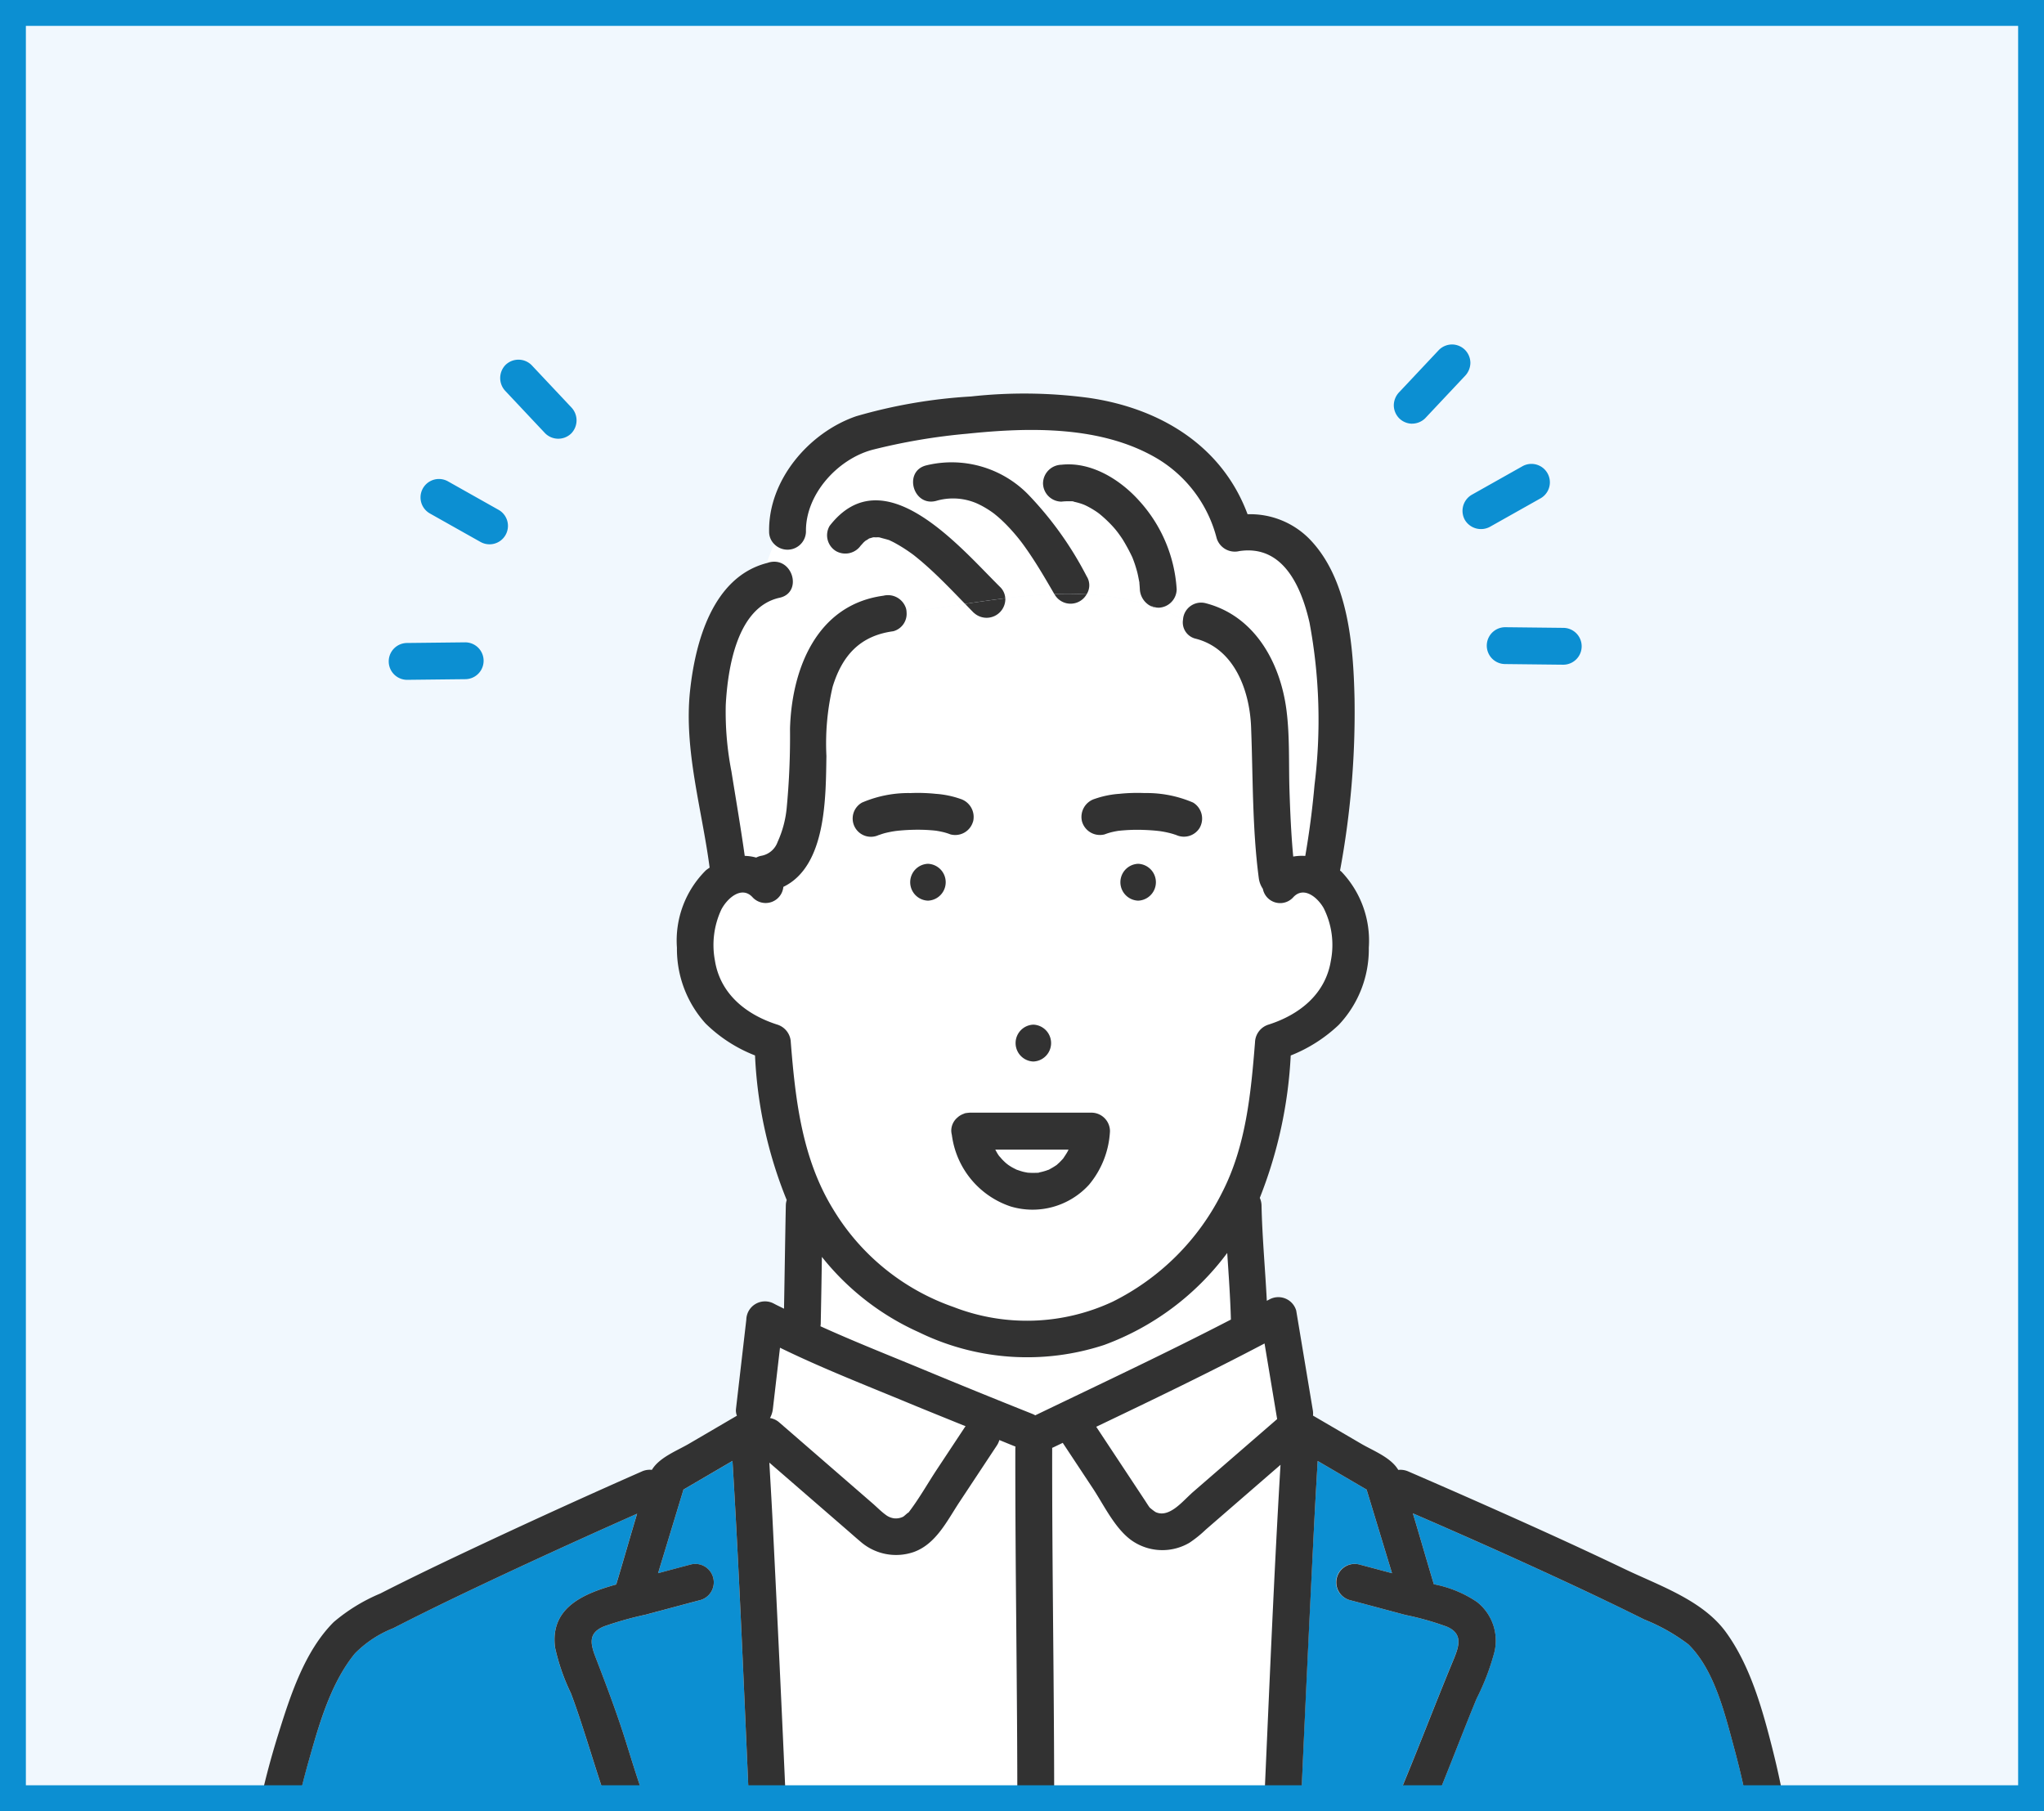
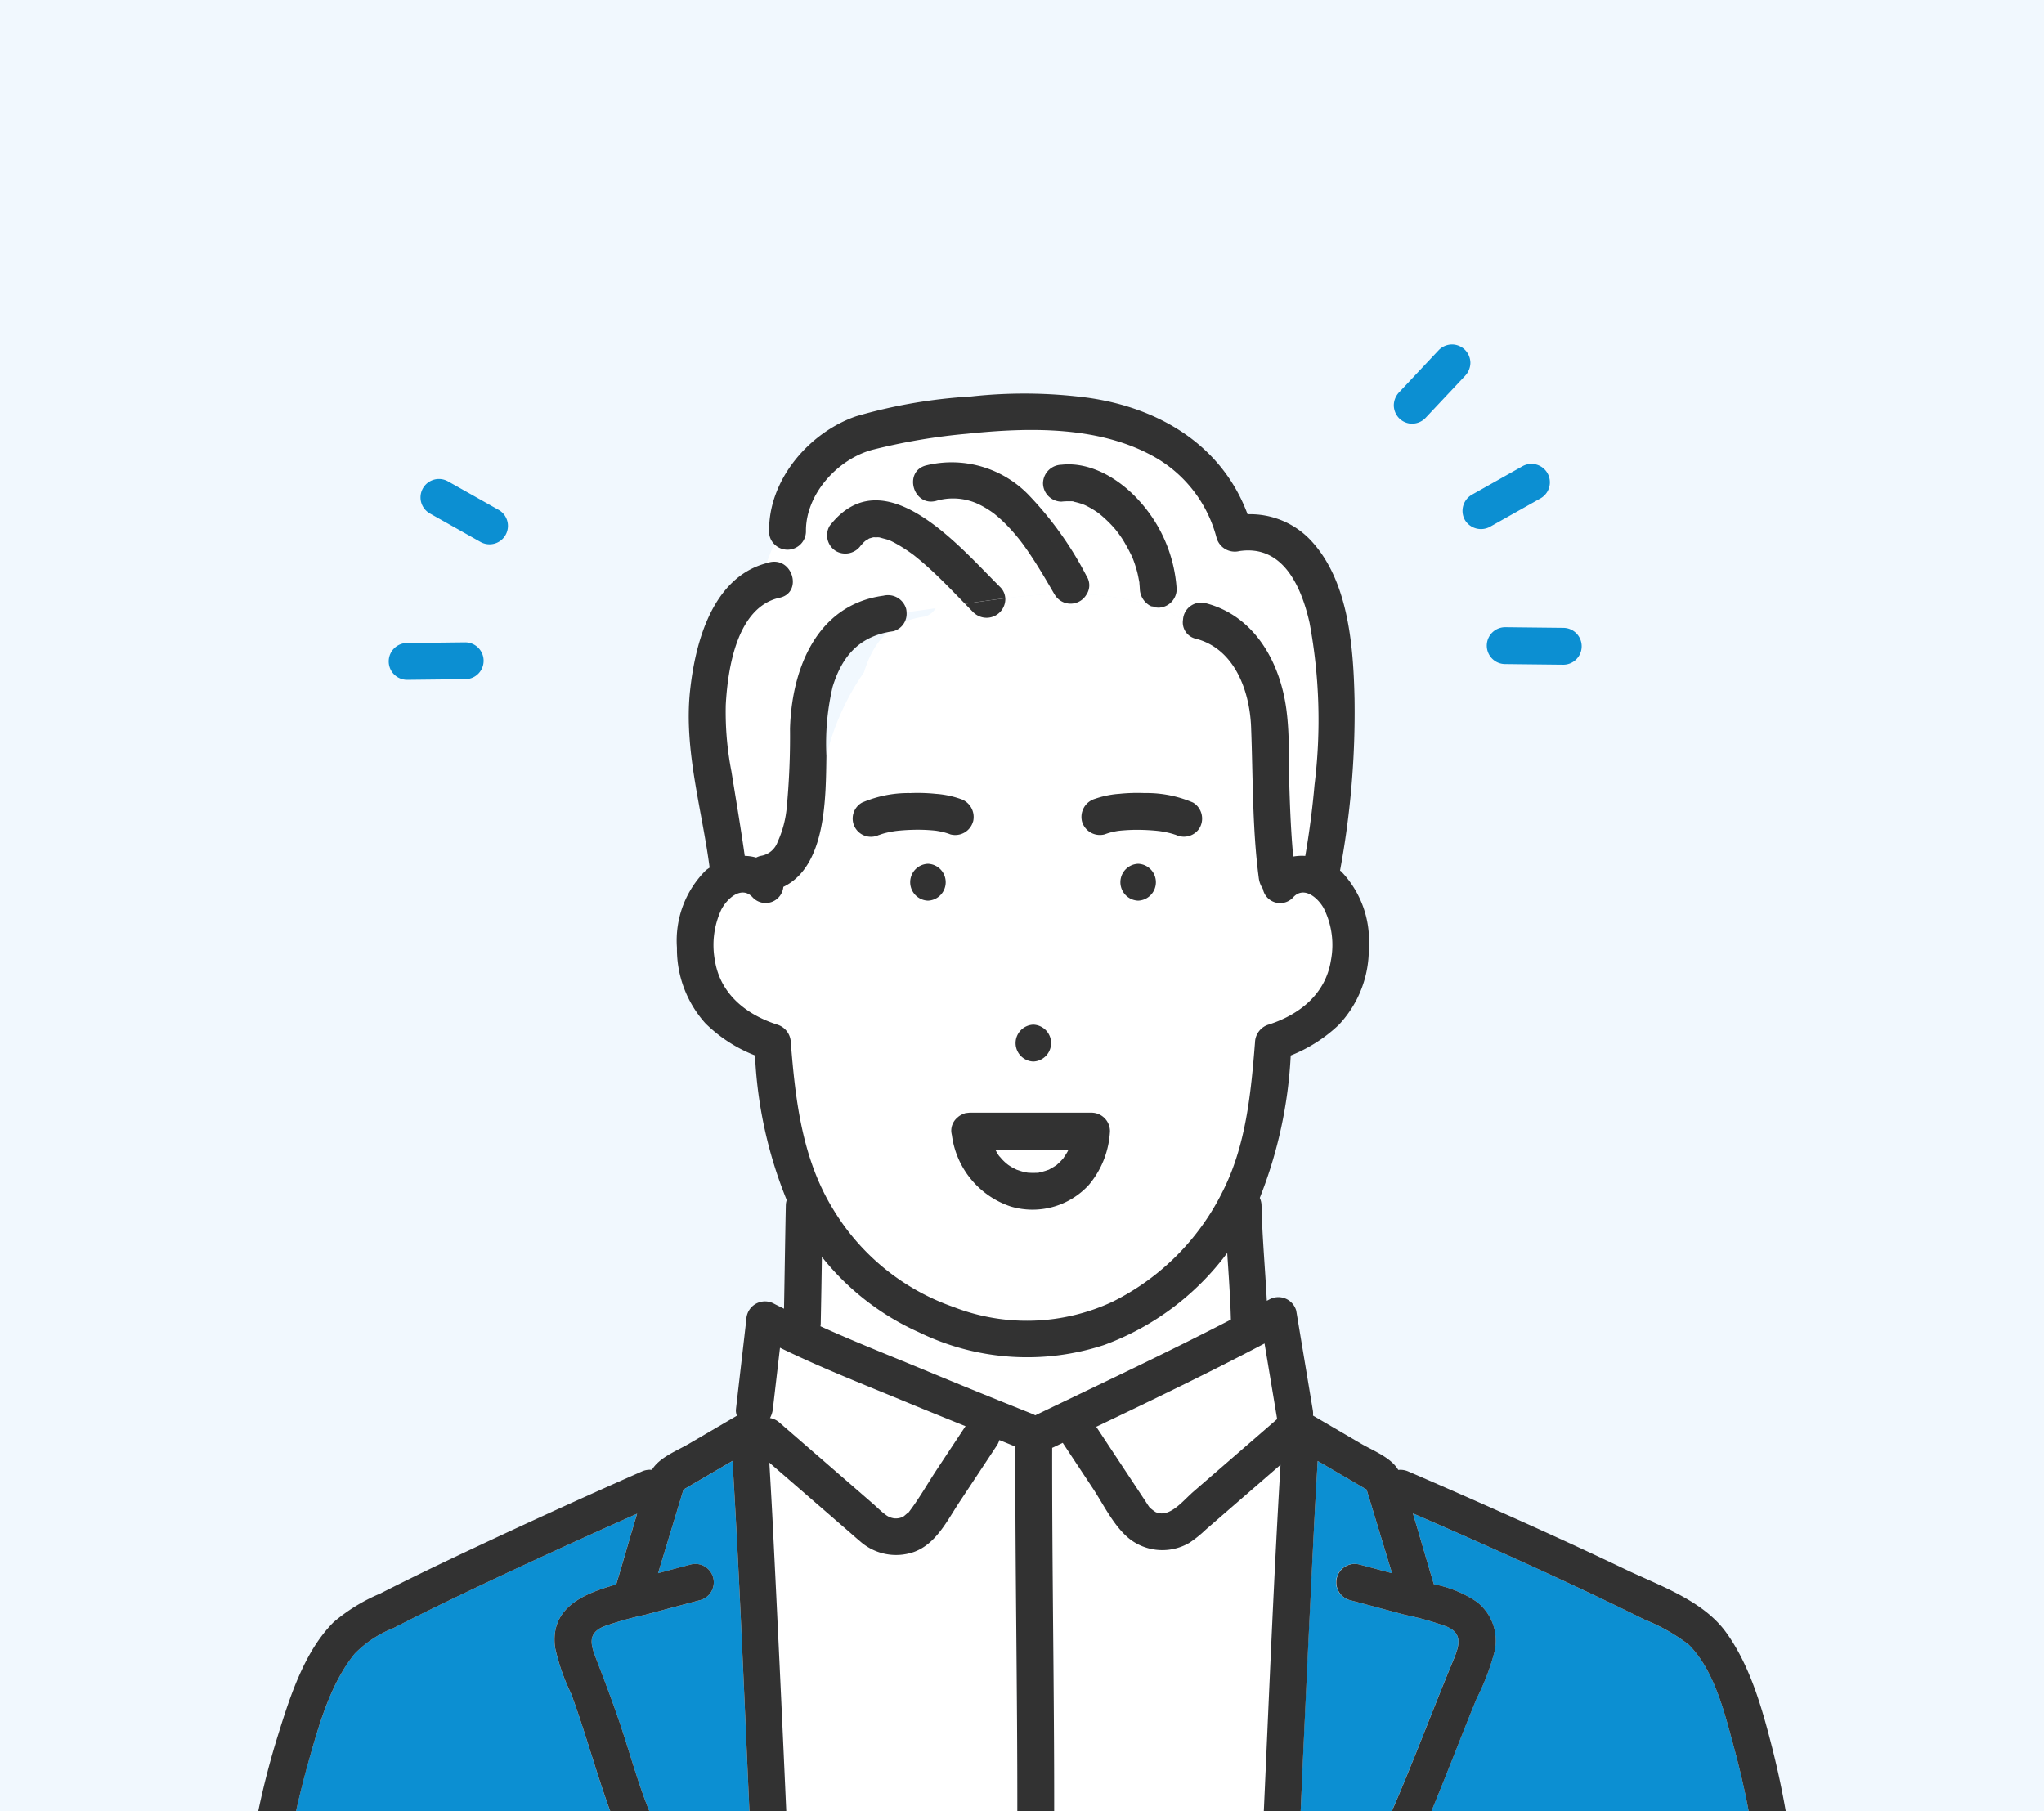
<svg xmlns="http://www.w3.org/2000/svg" width="158" height="140" viewBox="0 0 158 140">
  <defs>
    <clipPath id="clip-path">
      <rect id="長方形_6866" data-name="長方形 6866" width="158" height="140" transform="translate(810 7192)" fill="#f1f8fe" />
    </clipPath>
    <clipPath id="clip-path-2">
      <rect id="長方形_6859" data-name="長方形 6859" width="118.075" height="113.373" fill="none" />
    </clipPath>
  </defs>
  <g id="グループ_299" data-name="グループ 299" transform="translate(-810 -7482.457)">
    <rect id="長方形_6864" data-name="長方形 6864" width="158" height="140" transform="translate(810 7482.457)" fill="#f1f8fe" />
    <g id="マスクグループ_88" data-name="マスクグループ 88" transform="translate(0 290.457)" clip-path="url(#clip-path)">
      <g id="グループ_296" data-name="グループ 296" transform="translate(829.963 7218.627)">
        <g id="グループ_296-2" data-name="グループ 296" clip-path="url(#clip-path-2)">
          <path id="パス_3620" data-name="パス 3620" d="M90.023,98.331c.08.142.154.288.246.422.021.03.043.06.065.09.084.078.153.177.232.259s.187.187.287.275c.026.023.124.1.166.132l.092.062q.124.081.253.153c.1.055.2.1.3.154l.009.006c.179.058.354.122.537.167.092.023.186.038.279.057l.059.009c.187.01.373.019.56.012.02,0,.084,0,.15,0l.027-.006c.039-.009.079-.014.118-.022a4.414,4.414,0,0,0,.578-.151c.051-.017.1-.039.151-.054l.035-.009c.039-.023.079-.048.1-.059.169-.088.326-.19.485-.294l.02-.013.017-.016c.072-.065.146-.128.215-.2s.155-.162.232-.244c.015-.016.03-.034.045-.053.109-.175.232-.339.33-.522.028-.053.054-.107.08-.162Z" transform="translate(-33.053 -36.103)" fill="#fff" />
          <path id="パス_3621" data-name="パス 3621" d="M115.366,122.027c-4.278,2.254-8.645,4.355-13.011,6.44l2.374,3.589,1.383,2.092c.122.184.238.377.368.556l.03.039a4.285,4.285,0,0,0,.408.311c1.054.506,2.1-.839,2.791-1.436l6.63-5.747-.974-5.845" transform="translate(-37.581 -44.803)" fill="#fff" />
          <path id="パス_3622" data-name="パス 3622" d="M95.305,101.137a1.265,1.265,0,0,0-.155.025c.072,0,.142-.006.155-.025" transform="translate(-34.935 -37.133)" fill="#fff" />
          <path id="パス_3623" data-name="パス 3623" d="M63.266,122.546l-.551,4.737a1.927,1.927,0,0,1-.223.7,1.444,1.444,0,0,1,.721.342L66.3,131l4.148,3.6c.33.286.651.614,1,.871a1.338,1.338,0,0,0,.644.267,1.269,1.269,0,0,0,.7-.125c.088-.045.544-.489.354-.246.834-1.065,1.516-2.293,2.262-3.42l2.174-3.286c.009-.014.021-.024.03-.038-1.466-.6-2.937-1.185-4.4-1.791-3.315-1.375-6.712-2.7-9.951-4.28" transform="translate(-22.945 -44.994)" fill="#fff" />
          <path id="パス_3624" data-name="パス 3624" d="M25.368,79.679c.04-.054.077-.111,0,0" transform="translate(-9.314 -29.232)" fill="#fff" />
          <path id="パス_3625" data-name="パス 3625" d="M100.093,110.976a20.769,20.769,0,0,1-9.508,7.11,19.081,19.081,0,0,1-14.324-.979,20.047,20.047,0,0,1-7.5-5.825q-.042,2.581-.09,5.162a1.421,1.421,0,0,1-.024.2c2.572,1.167,5.212,2.209,7.8,3.282q4.272,1.769,8.566,3.486a2.149,2.149,0,0,1,.24.116c5.048-2.429,10.139-4.818,15.12-7.4-.047-1.719-.171-3.434-.285-5.15" transform="translate(-25.206 -40.746)" fill="#fff" />
          <path id="パス_3626" data-name="パス 3626" d="M114.622,135.863l-1.561,1.353-4.21,3.65a9.213,9.213,0,0,1-1.271,1.023,4.13,4.13,0,0,1-4.492-.2c-1.283-.935-2.117-2.716-2.974-4.01l-2.324-3.514c-.251.12-.5.24-.752.361-.022.01-.043.014-.065.023,0,.009,0,.016,0,.026-.014,9.353.163,18.706.154,28.059h16.2q.035-.781.07-1.561c.377-8.4.716-16.811,1.221-25.208" transform="translate(-35.604 -49.259)" fill="#fff" />
          <path id="パス_3627" data-name="パス 3627" d="M81.455,134.329c-.418-.167-.832-.34-1.249-.509a1.443,1.443,0,0,1-.185.411l-2.894,4.374c-.95,1.437-1.806,3.24-3.525,3.863a4.184,4.184,0,0,1-4.162-.826c-.321-.268-.633-.549-.949-.823l-6.063-5.255c.08,1.413.165,2.824.237,4.238q.585,11.349,1.07,22.7H81.6c.009-9.353-.168-18.706-.154-28.059,0-.042.009-.078.012-.118" transform="translate(-22.921 -49.133)" fill="#fff" />
          <path id="パス_3628" data-name="パス 3628" d="M51.612,136.369l-3.789,2.216-1.965,6.466q1.274-.341,2.549-.68a1.425,1.425,0,0,1,.757,2.746c-1.422.376-2.842.759-4.263,1.138a26.872,26.872,0,0,0-3.205.9c-1.2.488-1.1,1.262-.682,2.358.82,2.128,1.62,4.231,2.309,6.409.584,1.845,1.135,3.723,1.86,5.522H52.92q-.034-.78-.069-1.561c-.381-8.5-.724-17.015-1.239-25.512" transform="translate(-14.953 -50.069)" fill="#0c8fd2" />
-           <path id="パス_3629" data-name="パス 3629" d="M102.77,54.753c-.5-.869-1.57-1.707-2.365-.81a1.361,1.361,0,0,1-2.331-.673,1.9,1.9,0,0,1-.316-.842c-.509-3.875-.441-7.781-.594-11.677-.109-2.8-1.281-6.038-4.261-6.81a1.293,1.293,0,0,1-1-1.478,16.409,16.409,0,0,0-2.079-.934,1.226,1.226,0,0,1-.5-.154,19.071,19.071,0,0,0-4.875-.87A1.423,1.423,0,0,1,82,30.548l-.037-.063c-1.254.047-2.52.166-3.793.323a1.448,1.448,0,0,1-2.428,1.129c-.23-.229-.455-.464-.682-.7-1.5.227-3.012.459-4.523.651a1.392,1.392,0,0,1-1.033,1.47c-2.573.346-3.946,1.881-4.687,4.3A19.251,19.251,0,0,0,64.336,43c-.054,3.152.013,8.507-3.329,10.12a1.374,1.374,0,0,1-2.361.823c-.832-.938-1.949.015-2.429.922a6.48,6.48,0,0,0-.5,3.946c.408,2.581,2.41,4.186,4.821,4.956a1.485,1.485,0,0,1,1.045,1.373c.358,4.5.878,9.015,3.294,12.932A17.629,17.629,0,0,0,74.167,85.6a15.669,15.669,0,0,0,12.288-.407,18.814,18.814,0,0,0,8.483-8.47c1.835-3.567,2.216-7.644,2.529-11.58a1.481,1.481,0,0,1,1.045-1.373c2.411-.77,4.412-2.374,4.821-4.956a6.34,6.34,0,0,0-.564-4.058M80.335,63.771a1.425,1.425,0,0,1,0,2.848,1.425,1.425,0,0,1,0-2.848m-8.153-9.586a1.425,1.425,0,0,1,0-2.848,1.425,1.425,0,0,1,0,2.848m1.05-5.33c-.113-.024-.227-.045-.342-.064-.359-.017-.132-.022-.025,0l.025,0,.043,0c-.067,0-.135-.016-.2-.023a13.494,13.494,0,0,0-1.8-.058q-.451.014-.9.054c-.127.011-.253.027-.379.041l-.187.03c-.225.039-.449.085-.67.146-.1.028-.206.059-.307.1s-.112.037-.085.022a1.411,1.411,0,0,1-1.307-2.5,9.1,9.1,0,0,1,3.748-.735,13.462,13.462,0,0,1,1.93.058,7.345,7.345,0,0,1,1.911.389,1.465,1.465,0,0,1,.994,1.751,1.429,1.429,0,0,1-1.752.995,4.557,4.557,0,0,0-.694-.206m11.41,27.284a5.9,5.9,0,0,1-6.061,1.685,6.73,6.73,0,0,1-4.534-5.449c0-.02,0-.04,0-.061A1.548,1.548,0,0,1,74,72a1.465,1.465,0,0,1,.6-1.149,1.51,1.51,0,0,1,.381-.193c.023-.007.037-.024.061-.03s.048-.007.072-.011c.042-.01.084-.014.125-.02s.063-.009.1-.01.058-.009.087-.009h9.417A1.438,1.438,0,0,1,86.26,72a6.994,6.994,0,0,1-1.619,4.142m3.793-21.953a1.425,1.425,0,0,1,0-2.848,1.425,1.425,0,0,1,0,2.848m4.758-5.634a1.425,1.425,0,0,1-1.84.544.423.423,0,0,1,.06.032.592.592,0,0,0-.149-.056c-.092-.032-.187-.06-.281-.086a7.107,7.107,0,0,0-.708-.152l-.161-.026c-.123-.013-.246-.028-.368-.039q-.449-.041-.9-.054A13.383,13.383,0,0,0,87,48.775l-.077.009-.016,0c-.123.02-.246.042-.366.068a4.564,4.564,0,0,0-.695.206,1.439,1.439,0,0,1-1.751-.995,1.459,1.459,0,0,1,.994-1.751A7.335,7.335,0,0,1,87,45.927a13.47,13.47,0,0,1,1.931-.058,9.1,9.1,0,0,1,3.748.735,1.445,1.445,0,0,1,.511,1.949" transform="translate(-20.42 -11.193)" fill="#fff" />
+           <path id="パス_3629" data-name="パス 3629" d="M102.77,54.753c-.5-.869-1.57-1.707-2.365-.81a1.361,1.361,0,0,1-2.331-.673,1.9,1.9,0,0,1-.316-.842c-.509-3.875-.441-7.781-.594-11.677-.109-2.8-1.281-6.038-4.261-6.81a1.293,1.293,0,0,1-1-1.478,16.409,16.409,0,0,0-2.079-.934,1.226,1.226,0,0,1-.5-.154,19.071,19.071,0,0,0-4.875-.87A1.423,1.423,0,0,1,82,30.548l-.037-.063c-1.254.047-2.52.166-3.793.323c-.23-.229-.455-.464-.682-.7-1.5.227-3.012.459-4.523.651a1.392,1.392,0,0,1-1.033,1.47c-2.573.346-3.946,1.881-4.687,4.3A19.251,19.251,0,0,0,64.336,43c-.054,3.152.013,8.507-3.329,10.12a1.374,1.374,0,0,1-2.361.823c-.832-.938-1.949.015-2.429.922a6.48,6.48,0,0,0-.5,3.946c.408,2.581,2.41,4.186,4.821,4.956a1.485,1.485,0,0,1,1.045,1.373c.358,4.5.878,9.015,3.294,12.932A17.629,17.629,0,0,0,74.167,85.6a15.669,15.669,0,0,0,12.288-.407,18.814,18.814,0,0,0,8.483-8.47c1.835-3.567,2.216-7.644,2.529-11.58a1.481,1.481,0,0,1,1.045-1.373c2.411-.77,4.412-2.374,4.821-4.956a6.34,6.34,0,0,0-.564-4.058M80.335,63.771a1.425,1.425,0,0,1,0,2.848,1.425,1.425,0,0,1,0-2.848m-8.153-9.586a1.425,1.425,0,0,1,0-2.848,1.425,1.425,0,0,1,0,2.848m1.05-5.33c-.113-.024-.227-.045-.342-.064-.359-.017-.132-.022-.025,0l.025,0,.043,0c-.067,0-.135-.016-.2-.023a13.494,13.494,0,0,0-1.8-.058q-.451.014-.9.054c-.127.011-.253.027-.379.041l-.187.03c-.225.039-.449.085-.67.146-.1.028-.206.059-.307.1s-.112.037-.085.022a1.411,1.411,0,0,1-1.307-2.5,9.1,9.1,0,0,1,3.748-.735,13.462,13.462,0,0,1,1.93.058,7.345,7.345,0,0,1,1.911.389,1.465,1.465,0,0,1,.994,1.751,1.429,1.429,0,0,1-1.752.995,4.557,4.557,0,0,0-.694-.206m11.41,27.284a5.9,5.9,0,0,1-6.061,1.685,6.73,6.73,0,0,1-4.534-5.449c0-.02,0-.04,0-.061A1.548,1.548,0,0,1,74,72a1.465,1.465,0,0,1,.6-1.149,1.51,1.51,0,0,1,.381-.193c.023-.007.037-.024.061-.03s.048-.007.072-.011c.042-.01.084-.014.125-.02s.063-.009.1-.01.058-.009.087-.009h9.417A1.438,1.438,0,0,1,86.26,72a6.994,6.994,0,0,1-1.619,4.142m3.793-21.953a1.425,1.425,0,0,1,0-2.848,1.425,1.425,0,0,1,0,2.848m4.758-5.634a1.425,1.425,0,0,1-1.84.544.423.423,0,0,1,.06.032.592.592,0,0,0-.149-.056c-.092-.032-.187-.06-.281-.086a7.107,7.107,0,0,0-.708-.152l-.161-.026c-.123-.013-.246-.028-.368-.039q-.449-.041-.9-.054A13.383,13.383,0,0,0,87,48.775l-.077.009-.016,0c-.123.02-.246.042-.366.068a4.564,4.564,0,0,0-.695.206,1.439,1.439,0,0,1-1.751-.995,1.459,1.459,0,0,1,.994-1.751A7.335,7.335,0,0,1,87,45.927a13.47,13.47,0,0,1,1.931-.058,9.1,9.1,0,0,1,3.748.735,1.445,1.445,0,0,1,.511,1.949" transform="translate(-20.42 -11.193)" fill="#fff" />
          <path id="パス_3630" data-name="パス 3630" d="M74.045,22.3c-.424-.423-.856-.839-1.3-1.24q-.324-.292-.658-.573c-.136-.114-.273-.225-.412-.336l-.059-.047-.069-.049a12,12,0,0,0-1.468-.93c-.1-.053-.208-.1-.313-.153l-.041-.021c-.021-.006-.046-.013-.085-.025-.22-.068-.446-.117-.664-.185l-.014,0c-.036,0-.072-.007-.108-.009a2.536,2.536,0,0,1-.294,0l-.041,0-.06.011c-.092.028-.187.058-.28.081H68.17a.2.2,0,0,1-.016.016A2.231,2.231,0,0,1,67.9,19c-.037.034-.126.108-.149.13-.039.039-.361.409-.177.172a1.462,1.462,0,0,1-1.949.511,1.432,1.432,0,0,1-.511-1.949c4.186-5.421,10.093,1.651,13.17,4.7a1.321,1.321,0,0,1,.414.885c1.273-.157,2.538-.276,3.793-.323-.553-.952-1.106-1.9-1.711-2.824q-.263-.4-.54-.79c-.08-.111-.16-.223-.242-.333l-.131-.171a14.561,14.561,0,0,0-1.142-1.3c-.2-.2-.414-.4-.632-.588-.03-.025-.214-.173-.236-.194-.083-.061-.166-.123-.251-.181a7.655,7.655,0,0,0-.713-.435c-.108-.058-.219-.111-.33-.164-.027-.011-.151-.066-.2-.085a4.628,4.628,0,0,0-3.019-.132c-1.781.449-2.533-2.3-.758-2.746a8.286,8.286,0,0,1,7.867,2.233A26.883,26.883,0,0,1,84.99,21.75a1.293,1.293,0,0,1,0,1.4,19.044,19.044,0,0,1,4.875.87,1.555,1.555,0,0,1-.761-1.258c-.008-.161-.023-.321-.035-.481l0-.049c0-.016-.006-.027-.011-.053-.046-.239-.089-.478-.149-.714s-.13-.472-.209-.7q-.069-.2-.147-.4l-.035-.087c0-.009,0,0-.012-.026a14.607,14.607,0,0,0-.731-1.345c-.115-.178-.239-.351-.364-.522-.038-.048-.141-.182-.165-.211q-.115-.137-.235-.27a9.7,9.7,0,0,0-1.015-.959c-.041-.032-.087-.068-.109-.084q-.158-.112-.321-.215a6.65,6.65,0,0,0-.611-.343c-.041-.02-.146-.065-.183-.082s-.1-.039-.15-.056a5.065,5.065,0,0,0-.585-.162c-.065-.014-.13-.026-.2-.037l.182.023c-.055-.045-.27-.024-.342-.027a4.229,4.229,0,0,0-.633.026,1.438,1.438,0,0,1-1.424-1.424,1.459,1.459,0,0,1,1.424-1.424c2.279-.255,4.505,1.12,5.977,2.75a11.176,11.176,0,0,1,2.931,6.878,1.444,1.444,0,0,1-1.424,1.424,1.168,1.168,0,0,1-.164-.012,16.5,16.5,0,0,1,2.079.933A1.4,1.4,0,0,1,94.2,23.835c3.793.983,5.765,4.6,6.239,8.255.263,2.038.167,4.137.233,6.188.055,1.714.129,3.431.29,5.139a3.8,3.8,0,0,1,.932-.049q.473-2.732.716-5.495a40.879,40.879,0,0,0-.387-12.542c-.659-2.892-2.1-6.027-5.426-5.528a1.468,1.468,0,0,1-1.752-.995,10.1,10.1,0,0,0-4.576-6.148C86.15,10.1,80.589,10.227,75.77,10.729a46.712,46.712,0,0,0-7.366,1.25c-2.683.73-5.159,3.457-5.112,6.321a1.428,1.428,0,0,1-2.454.96c-.229.468-.4,1-.594,1.478.087-.023.167-.054.256-.074,1.79-.391,2.547,2.355.757,2.746-3.311.725-4.012,5.487-4.164,8.285a23.926,23.926,0,0,0,.437,5.13c.349,2.18.723,4.355,1.03,6.54a3.653,3.653,0,0,1,.886.132,1.465,1.465,0,0,1,.357-.131,1.645,1.645,0,0,0,1.3-1.08,8.208,8.208,0,0,0,.7-2.609,59.076,59.076,0,0,0,.258-6.145c.128-4.62,2.07-9.583,7.218-10.277a1.461,1.461,0,0,1,1.752.995,1.275,1.275,0,0,1,.039.281c1.511-.191,3.02-.423,4.524-.65-.515-.529-1.025-1.06-1.547-1.581" transform="translate(-20.955 -3.832)" fill="#fff" />
          <path id="パス_3631" data-name="パス 3631" d="M29.36,148.287c.55-1.815,1.065-3.648,1.615-5.468-1.365.609-2.731,1.217-4.093,1.835-3.364,1.527-6.718,3.075-10.046,4.678-1.58.761-3.153,1.532-4.71,2.337a8.581,8.581,0,0,0-2.964,1.953c-1.893,2.322-2.792,5.584-3.6,8.412-.355,1.247-.666,2.51-.95,3.777H28.9c-.646-1.759-1.193-3.555-1.761-5.341-.4-1.268-.811-2.536-1.282-3.781a15.966,15.966,0,0,1-1.223-3.529c-.4-3.121,2.257-4.179,4.727-4.873" transform="translate(-1.695 -52.437)" fill="#0c8fd2" />
          <path id="パス_3632" data-name="パス 3632" d="M138.648,149.194a21.93,21.93,0,0,0-3.214-.912c-1.452-.387-2.9-.778-4.355-1.162a1.425,1.425,0,0,1,.757-2.747q1.276.337,2.549.68l-1.965-6.465-3.782-2.212c-.084,1.455-.17,2.909-.245,4.365q-.585,11.349-1.07,22.7h7.049c1.676-3.854,3.143-7.807,4.756-11.687.447-1.073.752-2.02-.482-2.565" transform="translate(-46.748 -50.072)" fill="#0c8fd2" />
          <path id="パス_3633" data-name="パス 3633" d="M162.335,152.91a14.555,14.555,0,0,0-3.415-1.926c-1.585-.8-3.184-1.561-4.789-2.316-4.331-2.034-8.7-3.983-13.094-5.887.552,1.824,1.07,3.661,1.621,5.48a8.889,8.889,0,0,1,3.327,1.363,3.8,3.8,0,0,1,1.355,3.854,18.418,18.418,0,0,1-1.378,3.612c-.506,1.222-.992,2.452-1.477,3.682-.662,1.678-1.329,3.356-2.019,5.023h24.527c-.315-1.668-.7-3.325-1.145-4.959-.706-2.6-1.514-5.97-3.512-7.928" transform="translate(-51.783 -52.424)" fill="#0c8fd2" />
          <path id="パス_3634" data-name="パス 3634" d="M106.677,63.435a1.425,1.425,0,0,0,0,2.848,1.425,1.425,0,0,0,0-2.848" transform="translate(-38.662 -23.291)" fill="#323232" />
          <path id="パス_3635" data-name="パス 3635" d="M81,63.435a1.425,1.425,0,0,0,0,2.848,1.425,1.425,0,0,0,0-2.848" transform="translate(-29.233 -23.291)" fill="#323232" />
          <path id="パス_3636" data-name="パス 3636" d="M82.8,59.4l-.024,0c-.108-.018-.335-.013.024,0" transform="translate(-30.329 -21.805)" fill="#323232" />
          <path id="パス_3637" data-name="パス 3637" d="M81.928,56.986a1.465,1.465,0,0,0-.995-1.752,7.334,7.334,0,0,0-1.911-.388,13.463,13.463,0,0,0-1.93-.058,9.089,9.089,0,0,0-3.748.735,1.411,1.411,0,0,0,1.307,2.5c-.027.014-.021.016.085-.022s.2-.068.307-.1c.221-.06.445-.106.67-.146l.187-.03c.126-.015.253-.03.379-.041q.448-.041.9-.054a13.493,13.493,0,0,1,1.8.057c.066.007.134.02.2.023l-.043,0c.115.018.228.039.342.064a4.417,4.417,0,0,1,.694.206,1.43,1.43,0,0,0,1.752-.995" transform="translate(-26.671 -20.112)" fill="#323232" />
          <path id="パス_3638" data-name="パス 3638" d="M109.68,57.471a1.445,1.445,0,0,0-.511-1.949,9.1,9.1,0,0,0-3.748-.735,13.472,13.472,0,0,0-1.931.058,7.335,7.335,0,0,0-1.911.389,1.459,1.459,0,0,0-.994,1.751,1.439,1.439,0,0,0,1.751.995,4.564,4.564,0,0,1,.695-.206c.121-.026.244-.049.366-.068l.016,0,.077-.009a13.383,13.383,0,0,1,1.843-.061q.45.014.9.054c.123.011.246.026.368.039l.161.026a7.109,7.109,0,0,1,.708.152c.094.026.189.054.281.086a.592.592,0,0,1,.149.056.423.423,0,0,0-.06-.032,1.425,1.425,0,0,0,1.84-.544" transform="translate(-36.908 -20.112)" fill="#323232" />
          <path id="パス_3639" data-name="パス 3639" d="M93.877,83.083a1.425,1.425,0,0,0,0,2.848,1.425,1.425,0,0,0,0-2.848" transform="translate(-33.963 -30.505)" fill="#323232" />
          <path id="パス_3640" data-name="パス 3640" d="M117.062,110.822c-.781-3.084-1.713-6.466-3.607-9.075-1.8-2.48-5.151-3.6-7.826-4.883-3.483-1.668-7-3.262-10.531-4.83q-3.1-1.377-6.211-2.721a1.493,1.493,0,0,0-.765-.114c-.569-.967-1.937-1.48-2.858-2.018L81.531,85a1.56,1.56,0,0,0-.011-.4q-.643-3.859-1.286-7.717a1.438,1.438,0,0,0-2.092-.851c-.059.032-.121.062-.181.095-.125-2.463-.356-4.919-.409-7.387a1.455,1.455,0,0,0-.134-.569,34.521,34.521,0,0,0,2.391-11.007A11.587,11.587,0,0,0,83.519,54.8a8.513,8.513,0,0,0,2.326-5.968,7.729,7.729,0,0,0-2.129-5.89c-.03-.027-.065-.046-.095-.073a66.887,66.887,0,0,0,1.121-13.286c-.092-4.086-.471-9.277-3.512-12.372a6.43,6.43,0,0,0-4.756-1.884c-1.954-5.263-6.712-8.184-12.248-8.993A37.513,37.513,0,0,0,55.1,6.223,40.055,40.055,0,0,0,46.221,7.75c-3.657,1.259-6.8,4.937-6.732,8.921a1.331,1.331,0,0,0,.394.96,1.829,1.829,0,0,1,1.647-1.252,1.829,1.829,0,0,0-1.647,1.252,1.428,1.428,0,0,0,2.454-.96c-.047-2.864,2.428-5.59,5.112-6.321A46.772,46.772,0,0,1,54.815,9.1c4.819-.5,10.379-.627,14.693,1.931a10.106,10.106,0,0,1,4.577,6.148,1.467,1.467,0,0,0,1.751.995c3.324-.5,4.767,2.636,5.426,5.528a40.86,40.86,0,0,1,.388,12.542q-.243,2.762-.716,5.495a3.828,3.828,0,0,0-.932.049c-.16-1.708-.235-3.425-.29-5.139-.065-2.052.03-4.15-.233-6.188-.473-3.66-2.445-7.273-6.239-8.256a1.4,1.4,0,0,0-1.756,1.268,17.069,17.069,0,0,1,2.321,1.448,17.069,17.069,0,0,0-2.321-1.448,1.293,1.293,0,0,0,1,1.478c2.979.773,4.151,4.011,4.261,6.81.153,3.9.084,7.8.594,11.677a1.892,1.892,0,0,0,.316.842,1.361,1.361,0,0,0,2.331.673c.795-.9,1.862-.059,2.365.81a6.336,6.336,0,0,1,.564,4.058c-.409,2.581-2.41,4.186-4.821,4.956a1.482,1.482,0,0,0-1.045,1.373c-.314,3.936-.7,8.012-2.53,11.58a18.809,18.809,0,0,1-8.483,8.47,15.669,15.669,0,0,1-12.288.407,17.63,17.63,0,0,1-9.289-7.524c-2.416-3.917-2.936-8.436-3.294-12.933a1.485,1.485,0,0,0-1.045-1.373c-2.411-.77-4.413-2.374-4.821-4.956a6.48,6.48,0,0,1,.5-3.946c.48-.907,1.6-1.86,2.429-.922a1.374,1.374,0,0,0,2.361-.823c3.342-1.613,3.275-6.968,3.329-10.12a19.278,19.278,0,0,1,.478-5.339c.74-2.419,2.114-3.954,4.687-4.3A1.393,1.393,0,0,0,50.114,22.9c-.33.042-.66.086-.99.122.33-.036.66-.08.99-.122a1.275,1.275,0,0,0-.039-.281,1.461,1.461,0,0,0-1.752-.995c-5.148.694-7.088,5.657-7.218,10.277a58.9,58.9,0,0,1-.258,6.145,8.208,8.208,0,0,1-.7,2.609,1.645,1.645,0,0,1-1.3,1.08,1.47,1.47,0,0,0-.356.131,3.69,3.69,0,0,0-.887-.132c-.307-2.185-.681-4.36-1.03-6.539a23.977,23.977,0,0,1-.437-5.13c.153-2.8.854-7.561,4.165-8.285,1.79-.392,1.032-3.138-.757-2.747-.089.02-.169.051-.256.074a3.188,3.188,0,0,1-.607,1.066,3.188,3.188,0,0,0,.607-1.066c-4.168,1.1-5.513,6.108-5.913,9.88-.484,4.568.928,9.152,1.514,13.654-.1.074-.206.137-.3.22a7.646,7.646,0,0,0-2.226,5.972,8.586,8.586,0,0,0,2.212,5.856A11.284,11.284,0,0,0,38.4,57.16,33.6,33.6,0,0,0,40.85,68.338a1.446,1.446,0,0,0-.069.4c-.054,2.667-.091,5.333-.14,8-.255-.132-.519-.251-.771-.387a1.445,1.445,0,0,0-2.143,1.23q-.4,3.456-.8,6.913a1.042,1.042,0,0,0,.075.513l-3.72,2.176c-.921.539-2.281,1.049-2.854,2.012a1.482,1.482,0,0,0-.769.12q-7.7,3.394-15.292,7.009c-1.654.792-3.3,1.595-4.934,2.429a13.748,13.748,0,0,0-3.6,2.206c-2.247,2.243-3.355,5.688-4.277,8.643C.943,111.561.419,113.561,0,115.576H2.921c.285-1.268.6-2.529.951-3.777.8-2.828,1.7-6.09,3.6-8.412a8.576,8.576,0,0,1,2.963-1.953c1.557-.8,3.131-1.577,4.711-2.338,3.327-1.6,6.682-3.151,10.046-4.677,1.361-.618,2.728-1.226,4.093-1.835-.55,1.821-1.065,3.654-1.615,5.469-2.47.694-5.13,1.752-4.727,4.873a15.945,15.945,0,0,0,1.223,3.529c.471,1.244.878,2.513,1.282,3.781.568,1.785,1.115,3.581,1.761,5.34H30.23c-.725-1.8-1.276-3.677-1.86-5.522-.689-2.178-1.489-4.281-2.309-6.409-.422-1.1-.518-1.87.682-2.358a26.874,26.874,0,0,1,3.205-.9c1.421-.379,2.841-.762,4.263-1.138a1.425,1.425,0,0,0-.757-2.746q-1.276.337-2.549.68l1.965-6.466L36.659,88.5c.515,8.5.858,17.009,1.238,25.512q.035.781.07,1.561h2.847q-.5-11.353-1.07-22.7c-.073-1.413-.157-2.825-.237-4.238l6.063,5.256c.316.273.627.554.949.822a4.184,4.184,0,0,0,4.162.827c1.718-.623,2.574-2.427,3.525-3.864L57.1,87.3a1.443,1.443,0,0,0,.185-.411c.417.168.832.341,1.249.508,0,.041-.012.077-.012.119-.014,9.353.163,18.705.154,28.059h2.848c.009-9.353-.168-18.706-.154-28.059,0-.009,0-.017,0-.026.022-.009.043-.013.065-.024l.752-.36,2.325,3.514c.856,1.295,1.69,3.075,2.974,4.01a4.132,4.132,0,0,0,4.492.2,9.218,9.218,0,0,0,1.271-1.023l4.21-3.65,1.561-1.353c-.5,8.4-.844,16.805-1.22,25.207q-.035.781-.07,1.561h2.848q.5-11.353,1.07-22.7c.075-1.456.161-2.91.245-4.365l3.782,2.212,1.965,6.465q-1.275-.341-2.549-.68a1.425,1.425,0,0,0-.757,2.746c1.452.384,2.9.775,4.355,1.163a21.93,21.93,0,0,1,3.214.912c1.233.545.928,1.492.482,2.565-1.614,3.88-3.081,7.833-4.756,11.687h3.057c.69-1.668,1.357-3.345,2.019-5.023.485-1.23.971-2.46,1.477-3.682a18.394,18.394,0,0,0,1.378-3.612A3.8,3.8,0,0,0,94.2,99.4a8.883,8.883,0,0,0-3.327-1.363c-.551-1.819-1.07-3.656-1.622-5.48,4.391,1.9,8.763,3.853,13.094,5.887,1.6.754,3.2,1.52,4.79,2.316a14.55,14.55,0,0,1,3.415,1.926c2,1.957,2.806,5.325,3.512,7.928.444,1.634.831,3.291,1.145,4.959h2.865c-.28-1.6-.614-3.185-1.012-4.754M54.641,85.864,52.467,89.15c-.746,1.128-1.428,2.355-2.262,3.42.191-.244-.265.2-.354.246a1.267,1.267,0,0,1-.7.125,1.341,1.341,0,0,1-.644-.267c-.354-.257-.674-.585-1-.871l-4.148-3.6-3.082-2.672a1.441,1.441,0,0,0-.721-.342,1.927,1.927,0,0,0,.223-.7l.551-4.737c3.24,1.583,6.636,2.905,9.951,4.28,1.462.606,2.933,1.194,4.4,1.792-.01.013-.022.023-.031.037m5.412-.883a1.947,1.947,0,0,0-.24-.116q-4.3-1.713-8.566-3.486c-2.59-1.073-5.231-2.115-7.8-3.282a1.5,1.5,0,0,0,.023-.2c.035-1.721.063-3.441.09-5.162a20.032,20.032,0,0,0,7.5,5.825,19.076,19.076,0,0,0,14.324.98,20.767,20.767,0,0,0,9.508-7.11c.114,1.716.237,3.43.285,5.15-4.98,2.579-10.071,4.967-15.12,7.4m12.076,6.038c-.689.6-1.737,1.942-2.791,1.436a4.493,4.493,0,0,1-.408-.311L68.9,92.1c-.13-.178-.246-.371-.368-.555l-1.383-2.092-2.374-3.589c4.366-2.086,8.733-4.187,13.011-6.44l.974,5.845-6.63,5.747" transform="translate(0 -2.203)" fill="#323232" />
          <path id="パス_3641" data-name="パス 3641" d="M104.763,25.724a1.443,1.443,0,0,0,1.424-1.424,11.176,11.176,0,0,0-2.931-6.878c-1.471-1.628-3.7-3-5.977-2.749A1.458,1.458,0,0,0,95.856,16.1a1.438,1.438,0,0,0,1.424,1.424,4.229,4.229,0,0,1,.633-.027c.072,0,.287-.018.342.027l-.182-.022c.065.011.13.023.2.037a4.94,4.94,0,0,1,.585.162c.051.017.1.037.15.056s.142.061.183.082a6.415,6.415,0,0,1,.611.343q.164.1.321.215c.022.016.068.052.109.084a9.759,9.759,0,0,1,1.015.959q.12.133.234.27c.025.029.128.163.166.211.125.171.249.344.364.521a14.531,14.531,0,0,1,.73,1.345l.013.027.034.086q.079.2.148.4c.078.232.149.466.209.7s.1.475.149.714c.005.025.008.037.011.053s0,.025,0,.048c.013.161.027.32.035.481a1.554,1.554,0,0,0,.761,1.258c.166.054.334.095.5.154a1.08,1.08,0,0,0,.164.011" transform="translate(-35.194 -5.376)" fill="#323232" />
          <path id="パス_3642" data-name="パス 3642" d="M108.885,31.892a1.226,1.226,0,0,0,.5.154c-.165-.059-.333-.1-.5-.154" transform="translate(-39.978 -11.709)" fill="#323232" />
          <path id="パス_3643" data-name="パス 3643" d="M97.243,30.474l.037.063a1.423,1.423,0,0,0,2.455-.042q-1.238-.066-2.492-.021" transform="translate(-35.704 -11.182)" fill="#323232" />
          <path id="パス_3644" data-name="パス 3644" d="M93.4,24.591a1.292,1.292,0,0,0,0-1.4,26.865,26.865,0,0,0-4.535-6.337A8.284,8.284,0,0,0,81,14.626c-1.776.448-1.023,3.2.757,2.746a4.63,4.63,0,0,1,3.019.132c.051.018.175.074.2.085.111.053.221.106.33.164a7.656,7.656,0,0,1,.713.435c.085.058.168.12.251.181.022.021.206.169.235.194.219.187.429.384.633.588a14.641,14.641,0,0,1,1.142,1.3l.131.172c.082.11.162.221.242.333q.277.39.54.79c.606.92,1.158,1.873,1.711,2.824q1.254-.047,2.492.021" transform="translate(-29.369 -5.278)" fill="#323232" />
          <path id="パス_3645" data-name="パス 3645" d="M69.662,21.021a1.432,1.432,0,0,0,.511,1.948,1.461,1.461,0,0,0,1.949-.511c-.184.238.138-.133.177-.172.023-.022.111-.1.149-.13A2.276,2.276,0,0,0,72.7,22l.017-.016h.006c.093-.024.187-.053.28-.081l.06-.011.041,0a2.536,2.536,0,0,0,.294,0c.036,0,.072.006.108.009l.014,0c.218.068.445.118.664.185l.085.025.041.021c.105.051.21.1.313.152a12.141,12.141,0,0,1,1.468.93l.069.049.058.047c.139.111.276.222.412.336q.335.28.658.573c.445.4.876.817,1.3,1.24.522.52,1.033,1.052,1.547,1.58,1.04-.157,2.077-.305,3.109-.432a1.321,1.321,0,0,0-.414-.885c-3.077-3.047-8.984-10.119-13.17-4.7" transform="translate(-25.5 -6.989)" fill="#323232" />
          <path id="パス_3646" data-name="パス 3646" d="M87.019,32.124A1.448,1.448,0,0,0,89.446,31c-1.032.127-2.069.275-3.109.432.226.233.451.468.682.7" transform="translate(-31.699 -11.38)" fill="#323232" />
          <path id="パス_3647" data-name="パス 3647" d="M84.709,95.633a6.728,6.728,0,0,0,4.534,5.449A5.9,5.9,0,0,0,95.3,99.4a6.993,6.993,0,0,0,1.619-4.142A1.438,1.438,0,0,0,95.5,93.831H86.081c-.029,0-.057.008-.086.009s-.063.007-.1.01-.084.01-.125.02c-.024,0-.049.005-.072.011s-.038.023-.061.03a1.51,1.51,0,0,0-.381.193,1.317,1.317,0,0,0-.121.1,1.331,1.331,0,0,0-.483,1.051,1.592,1.592,0,0,0,.05.317c0,.021,0,.041,0,.061M91.3,98.48a1.2,1.2,0,0,1,.155-.025c-.013.018-.083.024-.155.025m2.01-1.117c-.015.018-.03.036-.045.053-.077.082-.152.166-.232.244s-.144.13-.215.2l-.017.016-.02.012a5.545,5.545,0,0,1-.485.294c-.022.011-.061.037-.1.059l-.035.009c-.051.015-.1.037-.151.054a4.519,4.519,0,0,1-.578.152c-.039.007-.078.012-.118.021l-.027.007h-.15c-.188.008-.373,0-.561-.012l-.059-.009c-.093-.019-.187-.034-.279-.056-.184-.045-.358-.109-.537-.168l-.009-.005c-.1-.051-.2-.1-.3-.154s-.17-.1-.252-.153l-.092-.062c-.042-.034-.14-.109-.166-.132q-.149-.132-.287-.275c-.079-.082-.149-.181-.232-.259-.022-.03-.044-.059-.065-.09-.092-.134-.166-.28-.246-.422h5.665c-.025.055-.051.109-.08.162-.1.183-.22.347-.33.522" transform="translate(-31.082 -34.451)" fill="#323232" />
-           <path id="パス_3648" data-name="パス 3648" d="M32.655,7.155l.377.4a1.436,1.436,0,0,0,2.014,0,1.453,1.453,0,0,0,0-2.014l-2.7-2.871-.377-.4a1.436,1.436,0,0,0-2.014,0,1.454,1.454,0,0,0,0,2.014l2.7,2.872" transform="translate(-10.848 -0.682)" fill="#0c8fd2" />
          <path id="パス_3649" data-name="パス 3649" d="M20.535,19.094l3.427,1.929.483.271a1.424,1.424,0,0,0,1.437-2.459l-3.427-1.929-.483-.272a1.424,1.424,0,0,0-1.437,2.459" transform="translate(-7.286 -6.041)" fill="#0c8fd2" />
          <path id="パス_3650" data-name="パス 3650" d="M17.36,39.282l3.922-.044.565-.006a1.424,1.424,0,1,0,0-2.848l-3.923.044-.564.006a1.424,1.424,0,0,0,0,2.848" transform="translate(-5.851 -13.359)" fill="#0c8fd2" />
          <path id="パス_3651" data-name="パス 3651" d="M140.119,6.121a1.45,1.45,0,0,0,1.007-.417l2.7-2.872.377-.4a1.486,1.486,0,0,0,.417-1.007,1.449,1.449,0,0,0-.417-1.007A1.432,1.432,0,0,0,143.2,0a1.449,1.449,0,0,0-1.007.417l-2.7,2.872-.377.4A1.486,1.486,0,0,0,138.7,4.7a1.449,1.449,0,0,0,.417,1.007,1.431,1.431,0,0,0,1.007.417" transform="translate(-50.923 0)" fill="#0c8fd2" />
          <path id="パス_3652" data-name="パス 3652" d="M147.281,18.933a1.452,1.452,0,0,0,1.949.511l3.427-1.928.483-.272a1.424,1.424,0,1,0-1.437-2.459l-3.427,1.929-.483.272a1.439,1.439,0,0,0-.511,1.948" transform="translate(-54.004 -5.359)" fill="#0c8fd2" />
          <path id="パス_3653" data-name="パス 3653" d="M151.484,34.537a1.424,1.424,0,1,0,0,2.848l3.922.044.565.006a1.424,1.424,0,0,0,0-2.848l-3.923-.044-.564-.006" transform="translate(-55.096 -12.681)" fill="#0c8fd2" />
        </g>
      </g>
    </g>
    <g id="長方形_6867" data-name="長方形 6867" transform="translate(810 7482.457)" fill="none" stroke="#0c8fd2" stroke-width="2">
      <rect width="158" height="140" stroke="none" />
-       <rect x="1" y="1" width="156" height="138" fill="none" />
    </g>
  </g>
</svg>